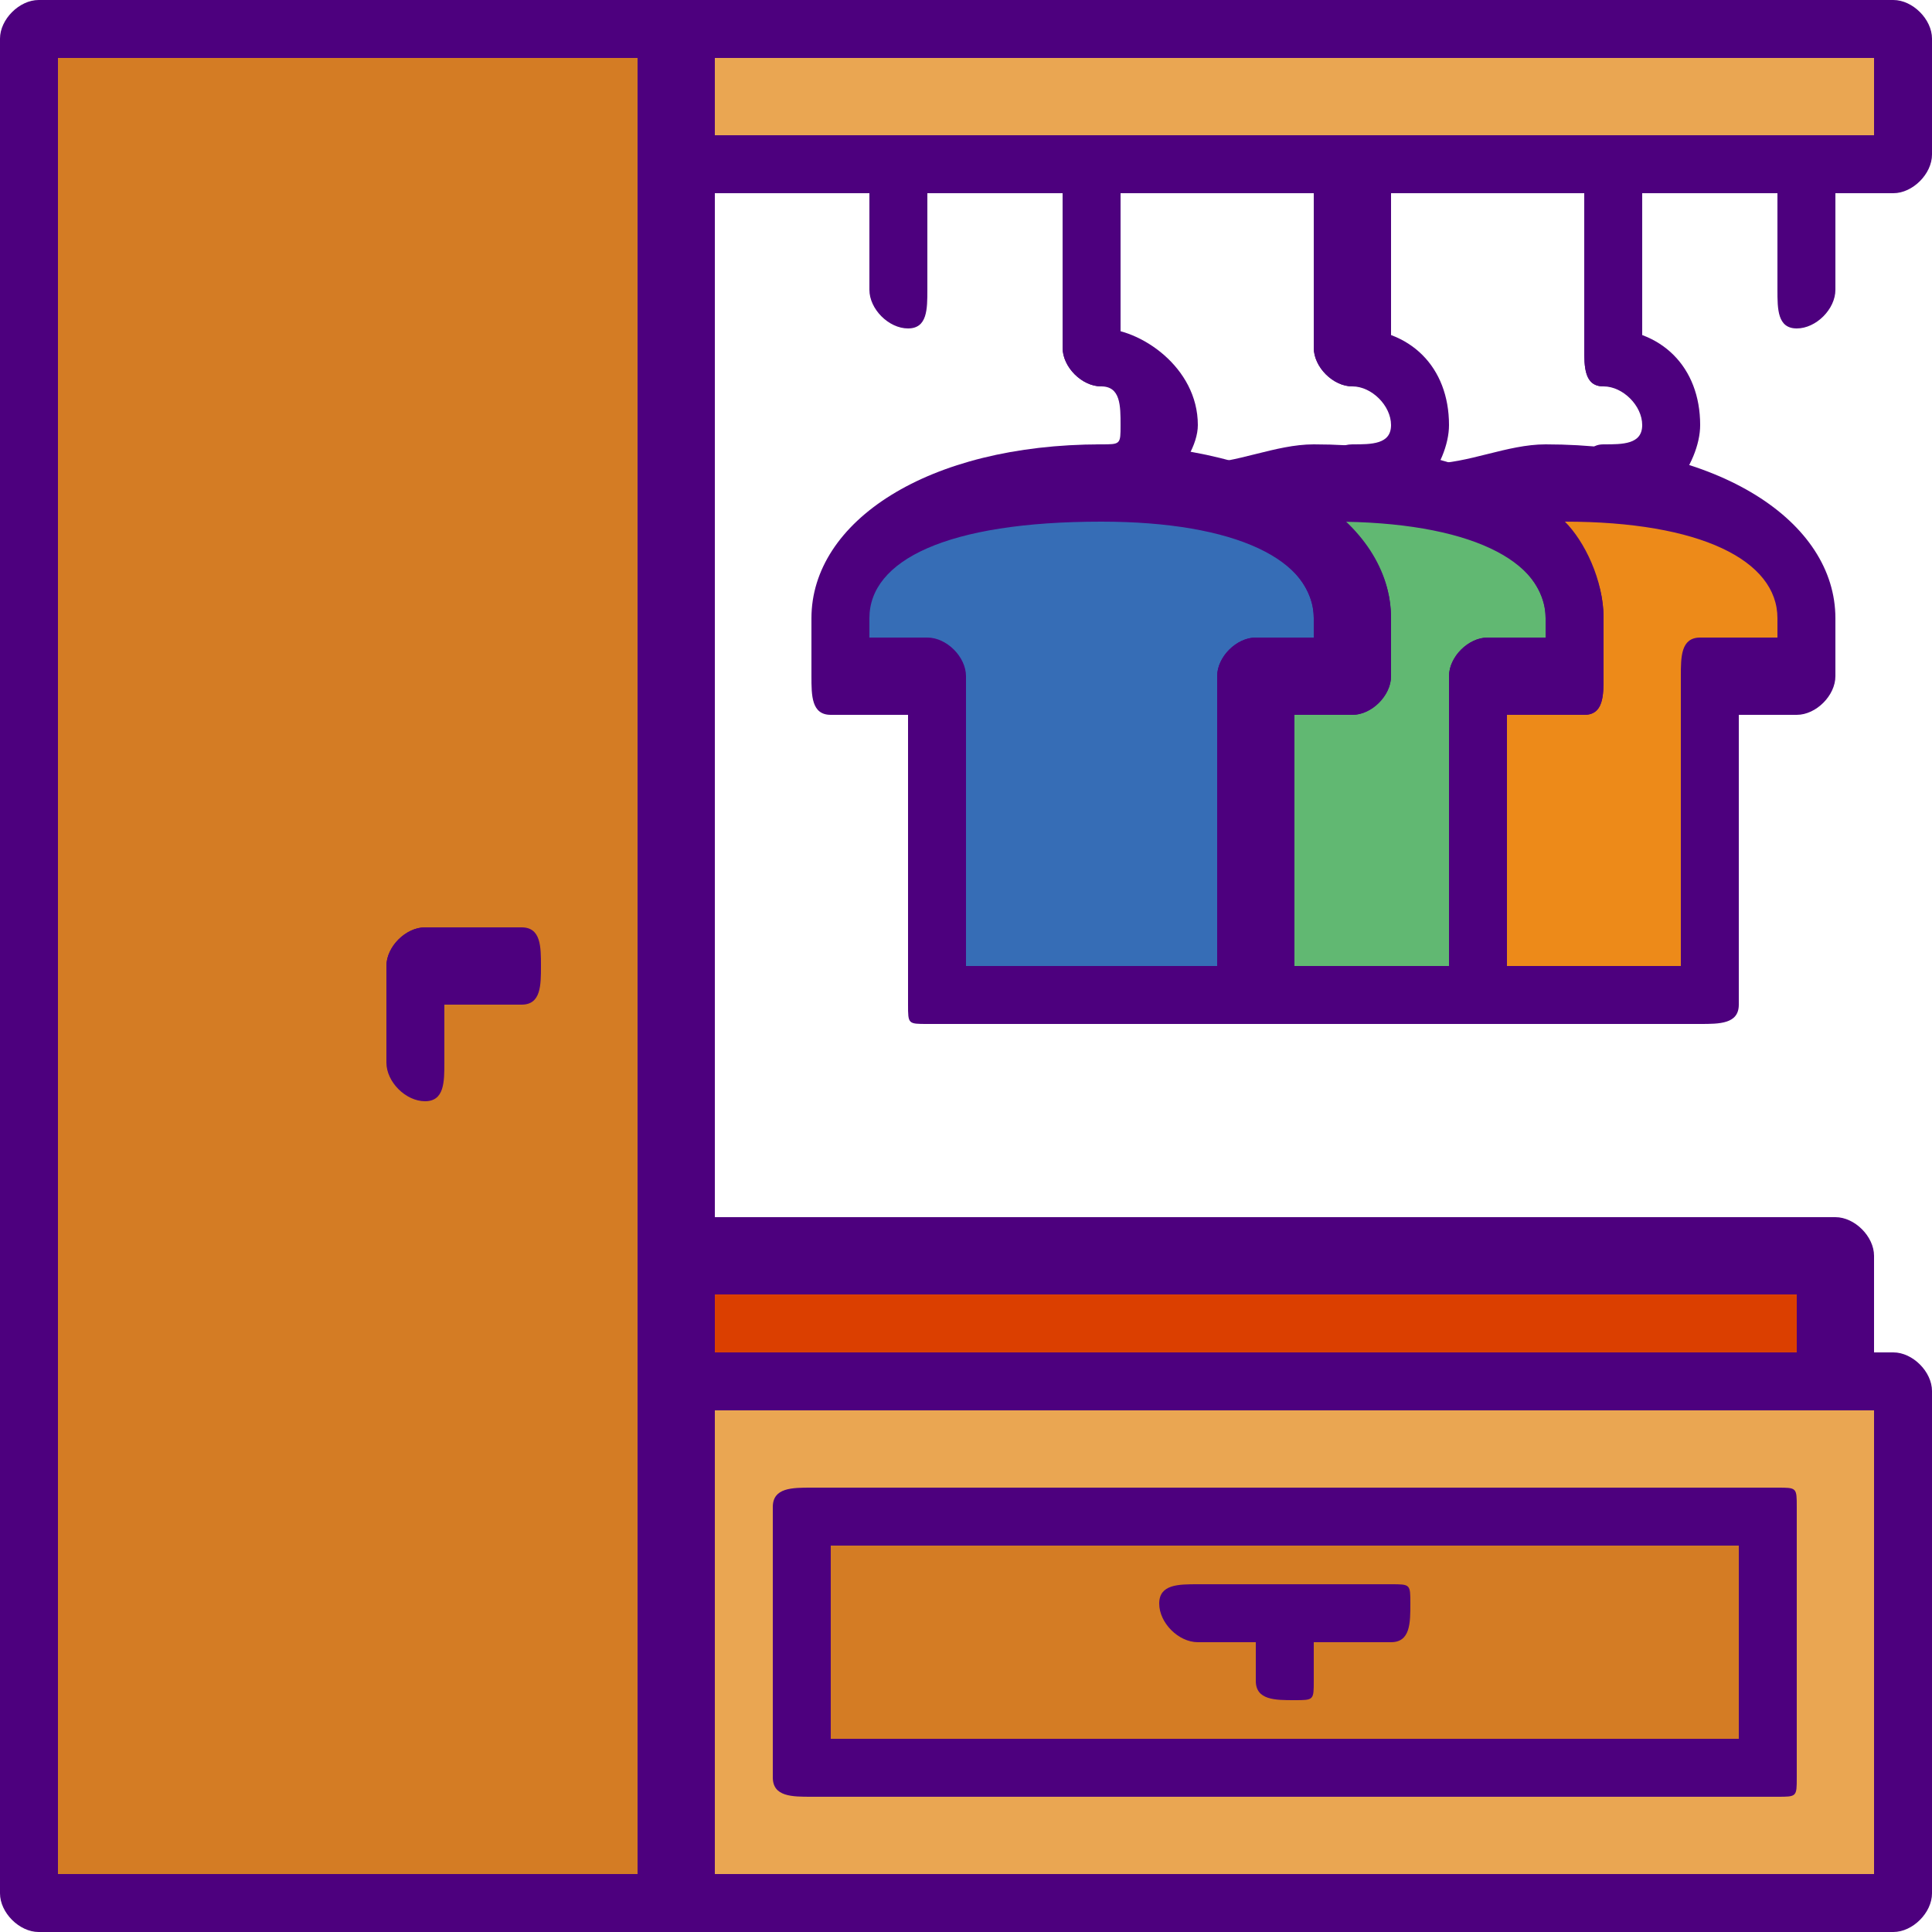
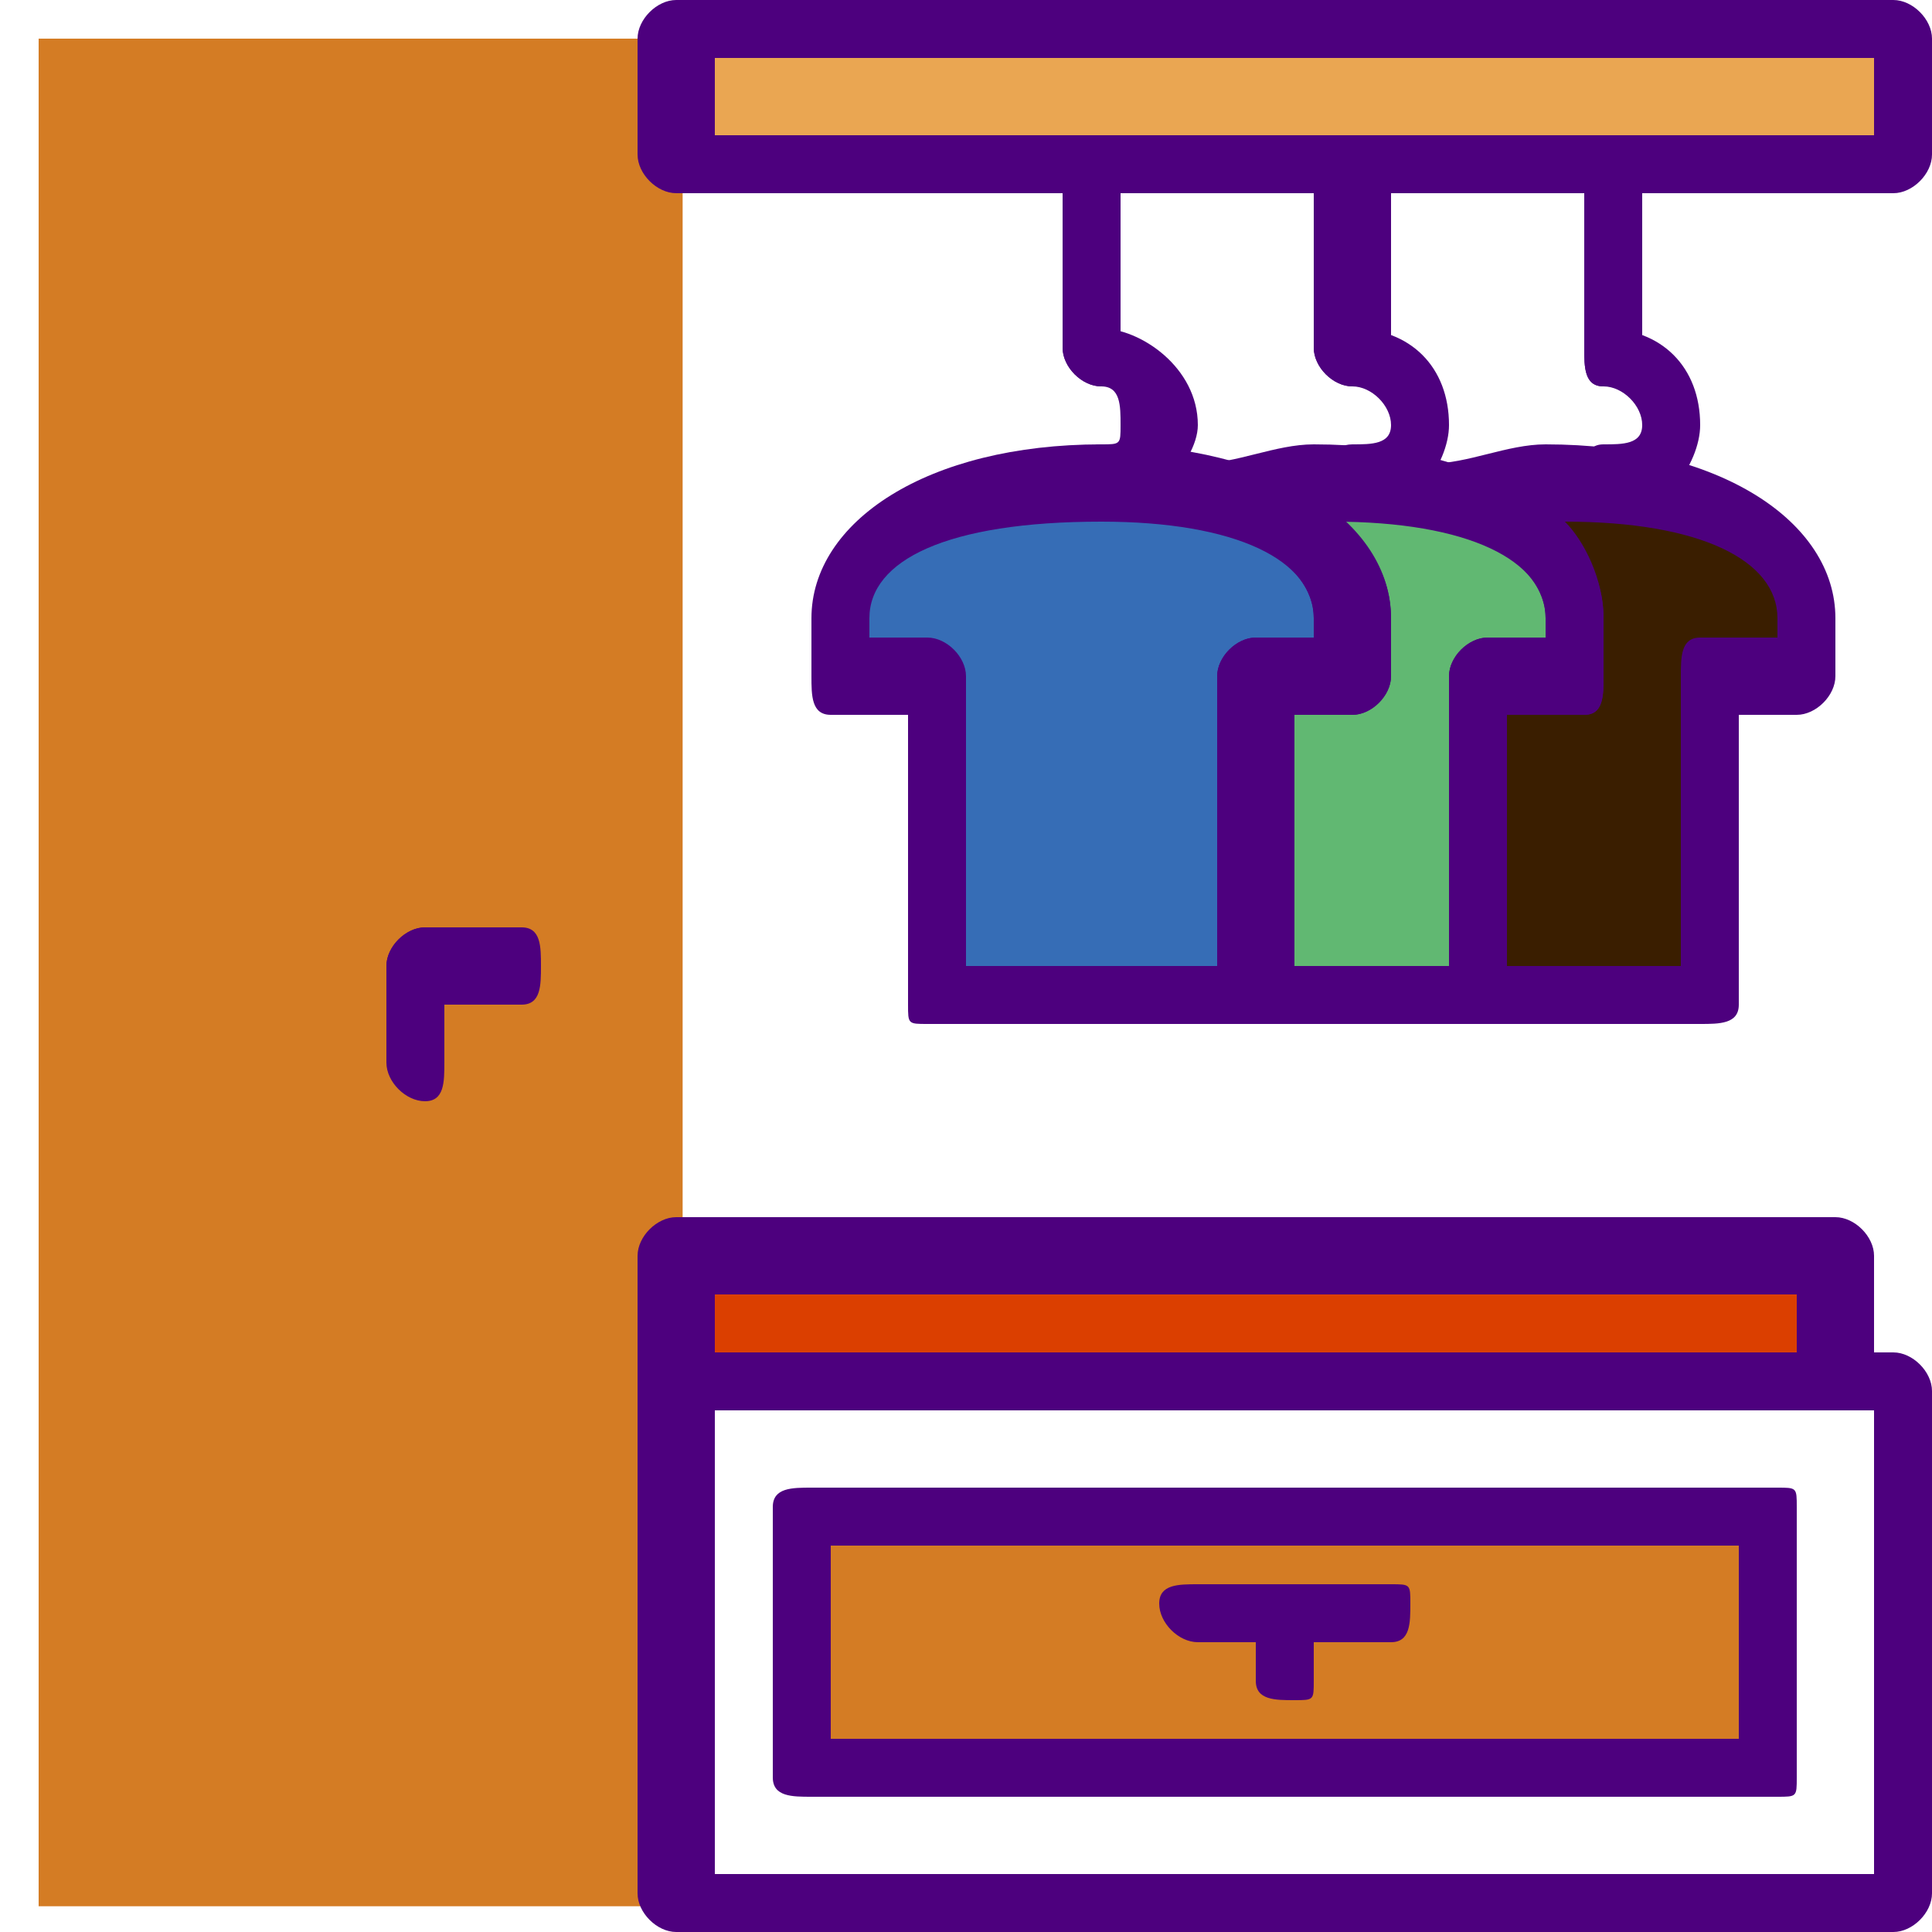
<svg xmlns="http://www.w3.org/2000/svg" width="100" height="100" shape-rendering="geometricPrecision" image-rendering="optimizeQuality" fill-rule="evenodd">
  <path d="M80 25c-2 0-4 0-6 1-2-1-3-1-6-1-2 0-4 0-6 1-1-1-3-1-5-1-9 0-14 3-14 7v3h5v17h40V35h5v-3c0-4-5-7-13-7z" fill="#3a1e00" />
-   <path d="M35 72h63.334v26.667H35z" fill="#eaa652" />
  <path d="M42 78h50v13.334H42zM2 2h33.333v96.667H2z" fill="#d47c24" />
  <path d="M35 2h63.334v6.666H35z" fill="#eaa652" />
  <path d="M68 25c-2 0-4 0-6 1 5 1 8 3 8 6v3h-5v17h12V35h5v-3c0-4-5-7-14-7z" fill="#61b872" />
-   <path d="M80 25c-2 0-4 0-6 1 5 1 8 3 8 6v3h-5v17h11V35h5v-3c0-4-5-7-13-7z" fill="#ed8a19" />
  <path d="M35 65h60v6.666H35z" fill="#db3f00" />
  <path d="M65 35h5v-3c0-4-5-7-13-7-9 0-14 3-14 7v3h5v17h17V35z" fill="#366db6" />
  <g fill="#4d007e">
-     <path d="M47 17c-1 0-2-1-2-2V8c0-1 1-1 2-1s1 0 1 1v7c0 1 0 2-1 2zm46 0c-1 0-1-1-1-2V8c0-1 0-1 1-1s2 0 2 1v7c0 1-1 2-2 2zm-58 83H2c-1 0-2-1-2-2V2c0-1 1-2 2-2h33c1 0 2 1 2 2v96c0 1-1 2-2 2zM3 97h30V3H3v94z" />
    <path d="M98 100H35c-1 0-2-1-2-2V72c0-1 1-2 2-2h63c1 0 2 1 2 2v26c0 1-1 2-2 2zm-61-3h60V73H37v24zm61-87H35c-1 0-2-1-2-2V2c0-1 1-2 2-2h63c1 0 2 1 2 2v6c0 1-1 2-2 2zM37 7h60V3H37v4zM27 52h-5c-1 0-2-1-2-2s1-2 2-2h5c1 0 1 1 1 2s0 2-1 2z" />
    <path d="M22 57c-1 0-2-1-2-2v-5c0-1 1-2 2-2s1 1 1 2v5c0 1 0 2-1 2zm50 28H62c-1 0-2-1-2-2s1-1 2-1h10c1 0 1 0 1 1s0 2-1 2z" />
    <path d="M67 88c-1 0-2 0-2-1v-4c0-1 1-1 2-1s1 0 1 1v4c0 1 0 1-1 1zM57 20c-1 0-2-1-2-2V8c0-1 1-1 2-1s1 0 1 1v10c0 1 0 2-1 2zm8 33H48c-1 0-1 0-1-1V37h-4c-1 0-1-1-1-2v-3c0-5 6-9 15-9s15 4 15 9v3c0 1-1 2-2 2h-3v15c0 1-1 1-2 1zm-15-3h13V35c0-1 1-2 2-2h3v-1c0-3-4-5-11-5-8 0-12 2-12 5v1h3c1 0 2 1 2 2v15z" />
    <path d="M77 53H65c-1 0-2 0-2-1V35c0-1 1-2 2-2h3v-1c0-2-2-4-6-5-1 0-1-1-1-1 0-1 0-2 1-2 2 0 4-1 6-1 9 0 15 4 15 9v3c0 1 0 2-1 2h-4v15c0 1 0 1-1 1zm-10-3h8V35c0-1 1-2 2-2h3v-1c0-3-4-5-11-5 2 1 3 3 3 5v3c0 1-1 2-2 2h-3v13z" />
    <path d="M88 53H77c-1 0-2 0-2-1V35c0-1 1-2 2-2h3v-1c0-2-2-4-6-5-1 0-1-1-1-1 0-1 0-2 1-2 2 0 4-1 6-1 9 0 15 4 15 9v3c0 1-1 2-2 2h-3v15c0 1-1 1-2 1zm-10-3h9V35c0-1 0-2 1-2h4v-1c0-3-4-5-11-5 1 1 2 3 2 5v3c0 1 0 2-1 2h-4v13zM57 27c-1 0-2-1-2-2s1-2 2-2 1 0 1-1 0-2-1-2-2-1-2-2 1-1 2-1c2 0 5 2 5 5 0 2-3 5-5 5zm13-7c-1 0-2-1-2-2V8c0-1 1-1 2-1s2 0 2 1v10c0 1-1 2-2 2z" />
    <path d="M70 27c-1 0-2-1-2-2s1-2 2-2 2 0 2-1-1-2-2-2-2-1-2-2 1-1 2-1c3 0 5 2 5 5 0 2-2 5-5 5zm13-7c-1 0-1-1-1-2V8c0-1 0-1 1-1s2 0 2 1v10c0 1-1 2-2 2z" />
    <path d="M83 27c-1 0-1-1-1-2s0-2 1-2 2 0 2-1-1-2-2-2-1-1-1-2 0-1 1-1c3 0 5 2 5 5 0 2-2 5-5 5zm12 46H35c-1 0-2 0-2-1v-7c0-1 1-2 2-2h60c1 0 2 1 2 2v7c0 1-1 1-2 1zm-58-3h56v-3H37v3zm55 23H42c-1 0-2 0-2-1V78c0-1 1-1 2-1h50c1 0 1 0 1 1v14c0 1 0 1-1 1zm-49-3h47V80H43v10z" />
  </g>
</svg>